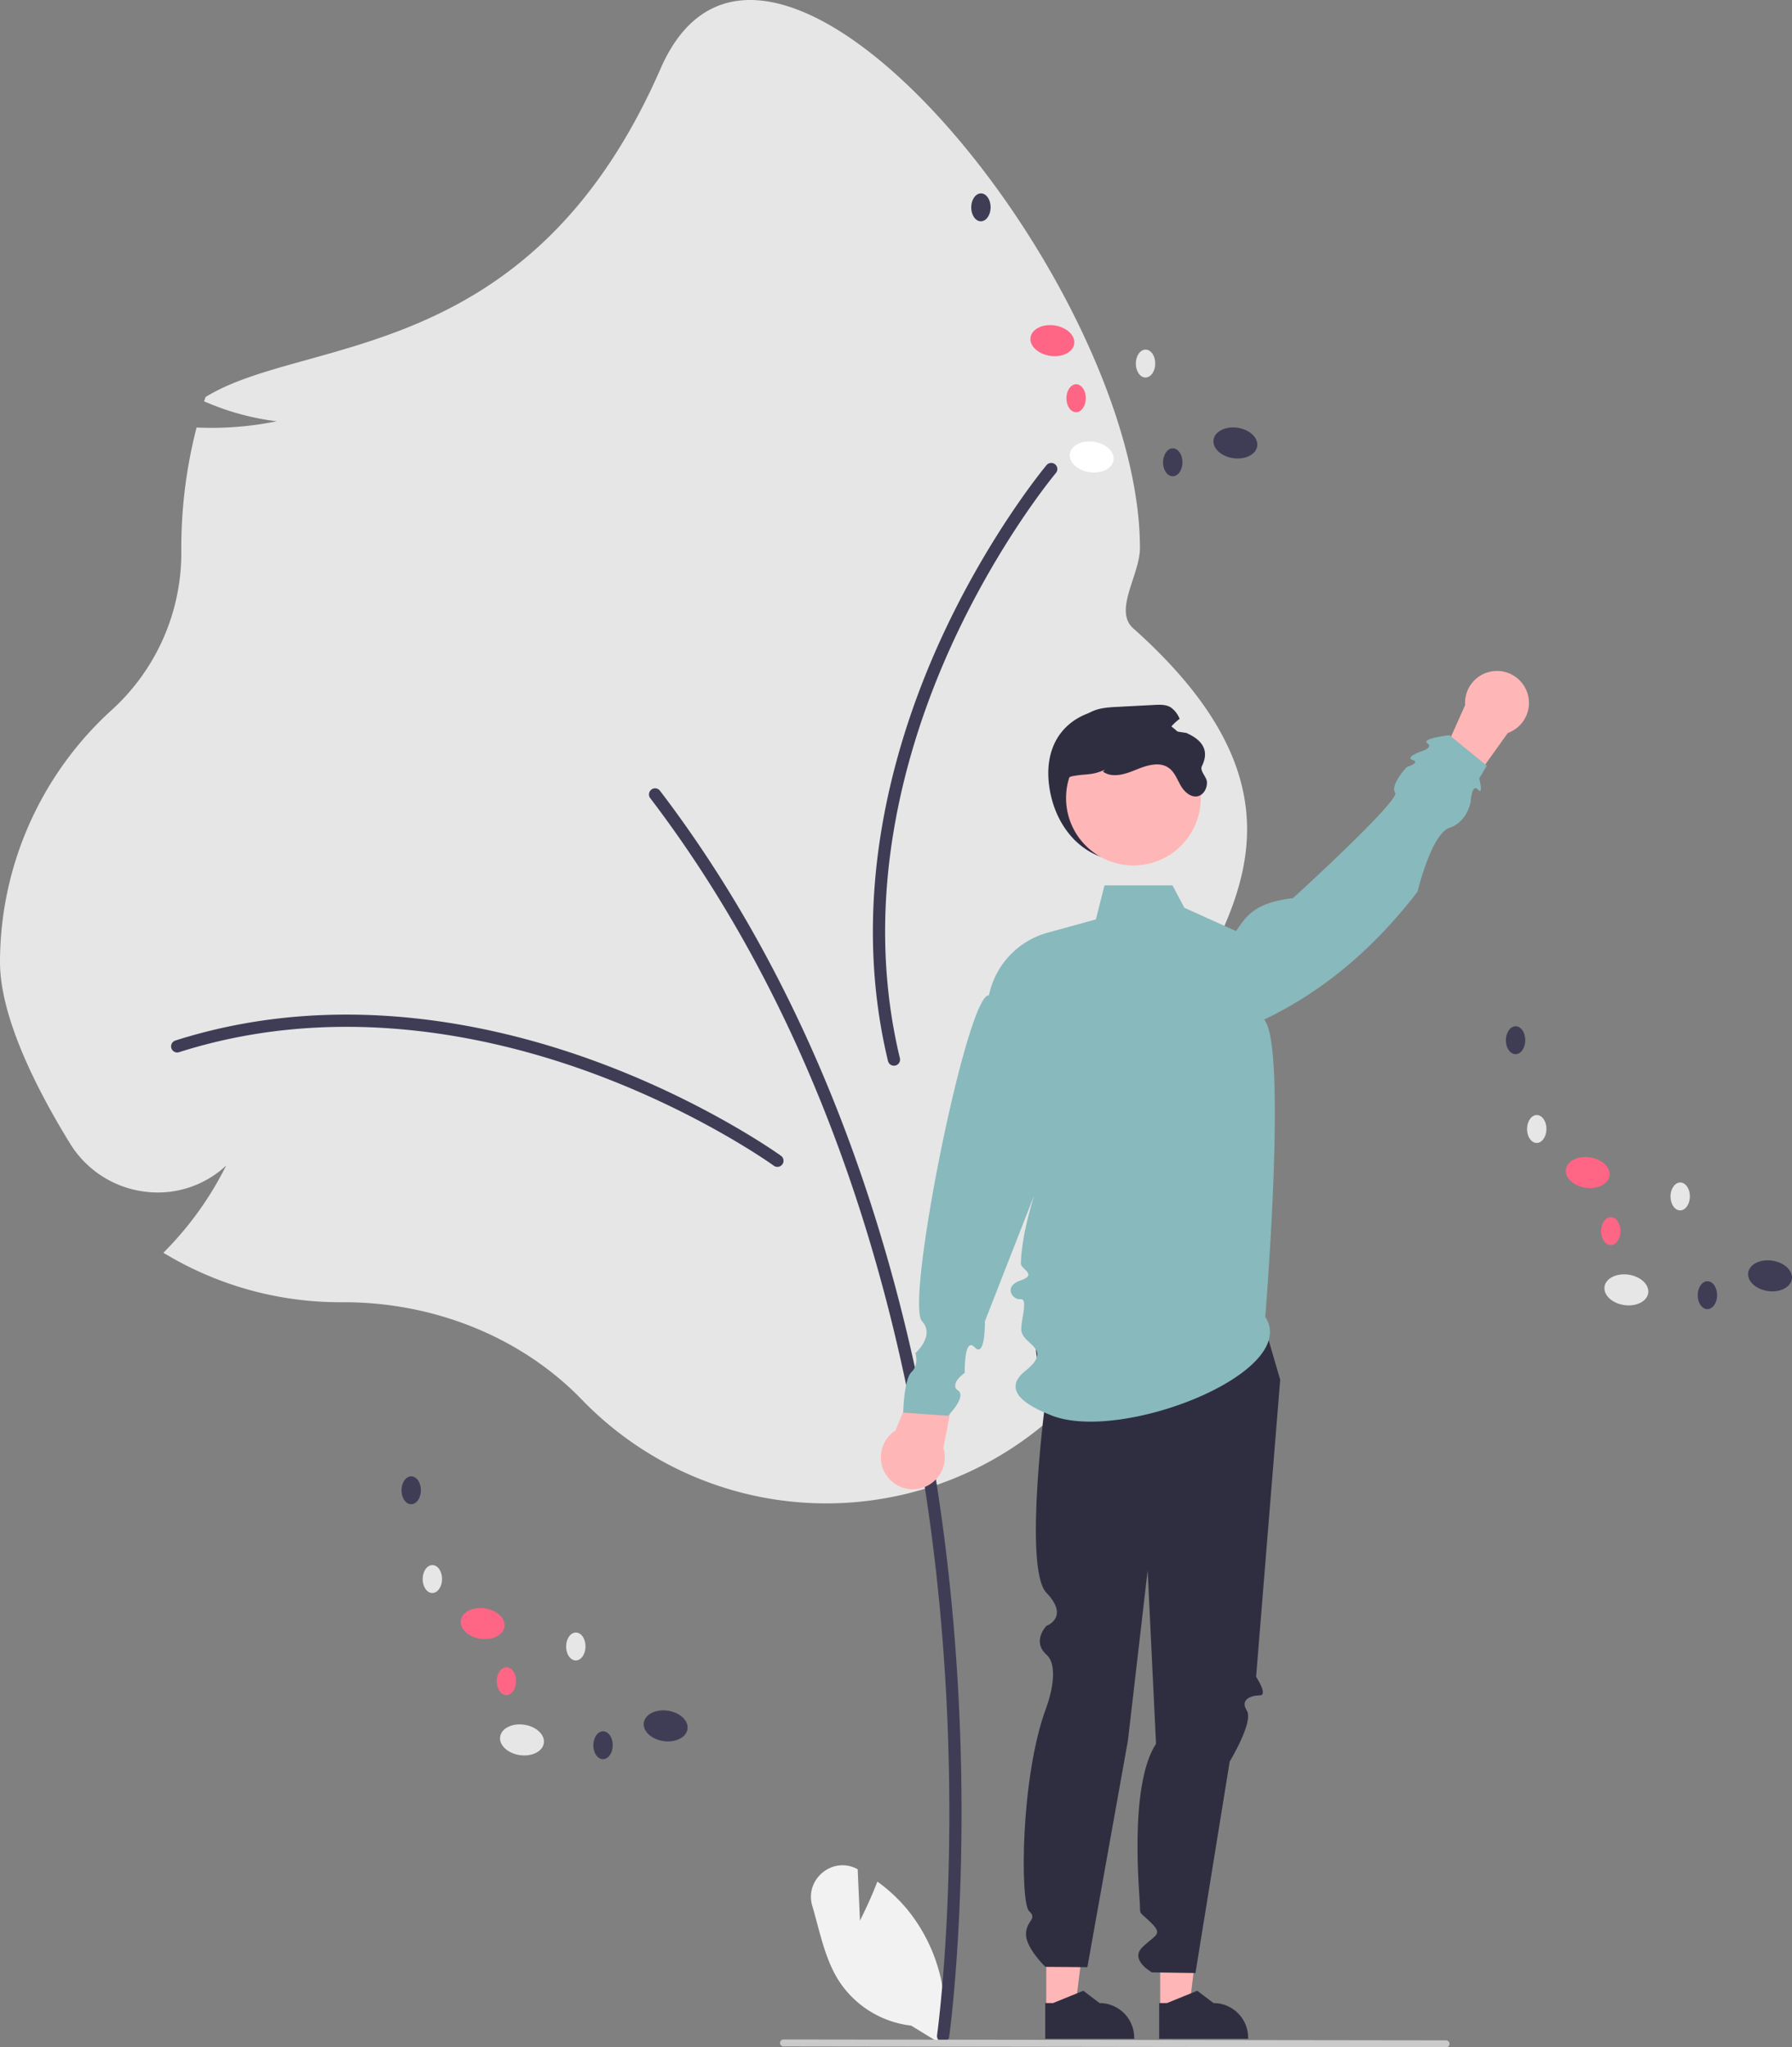
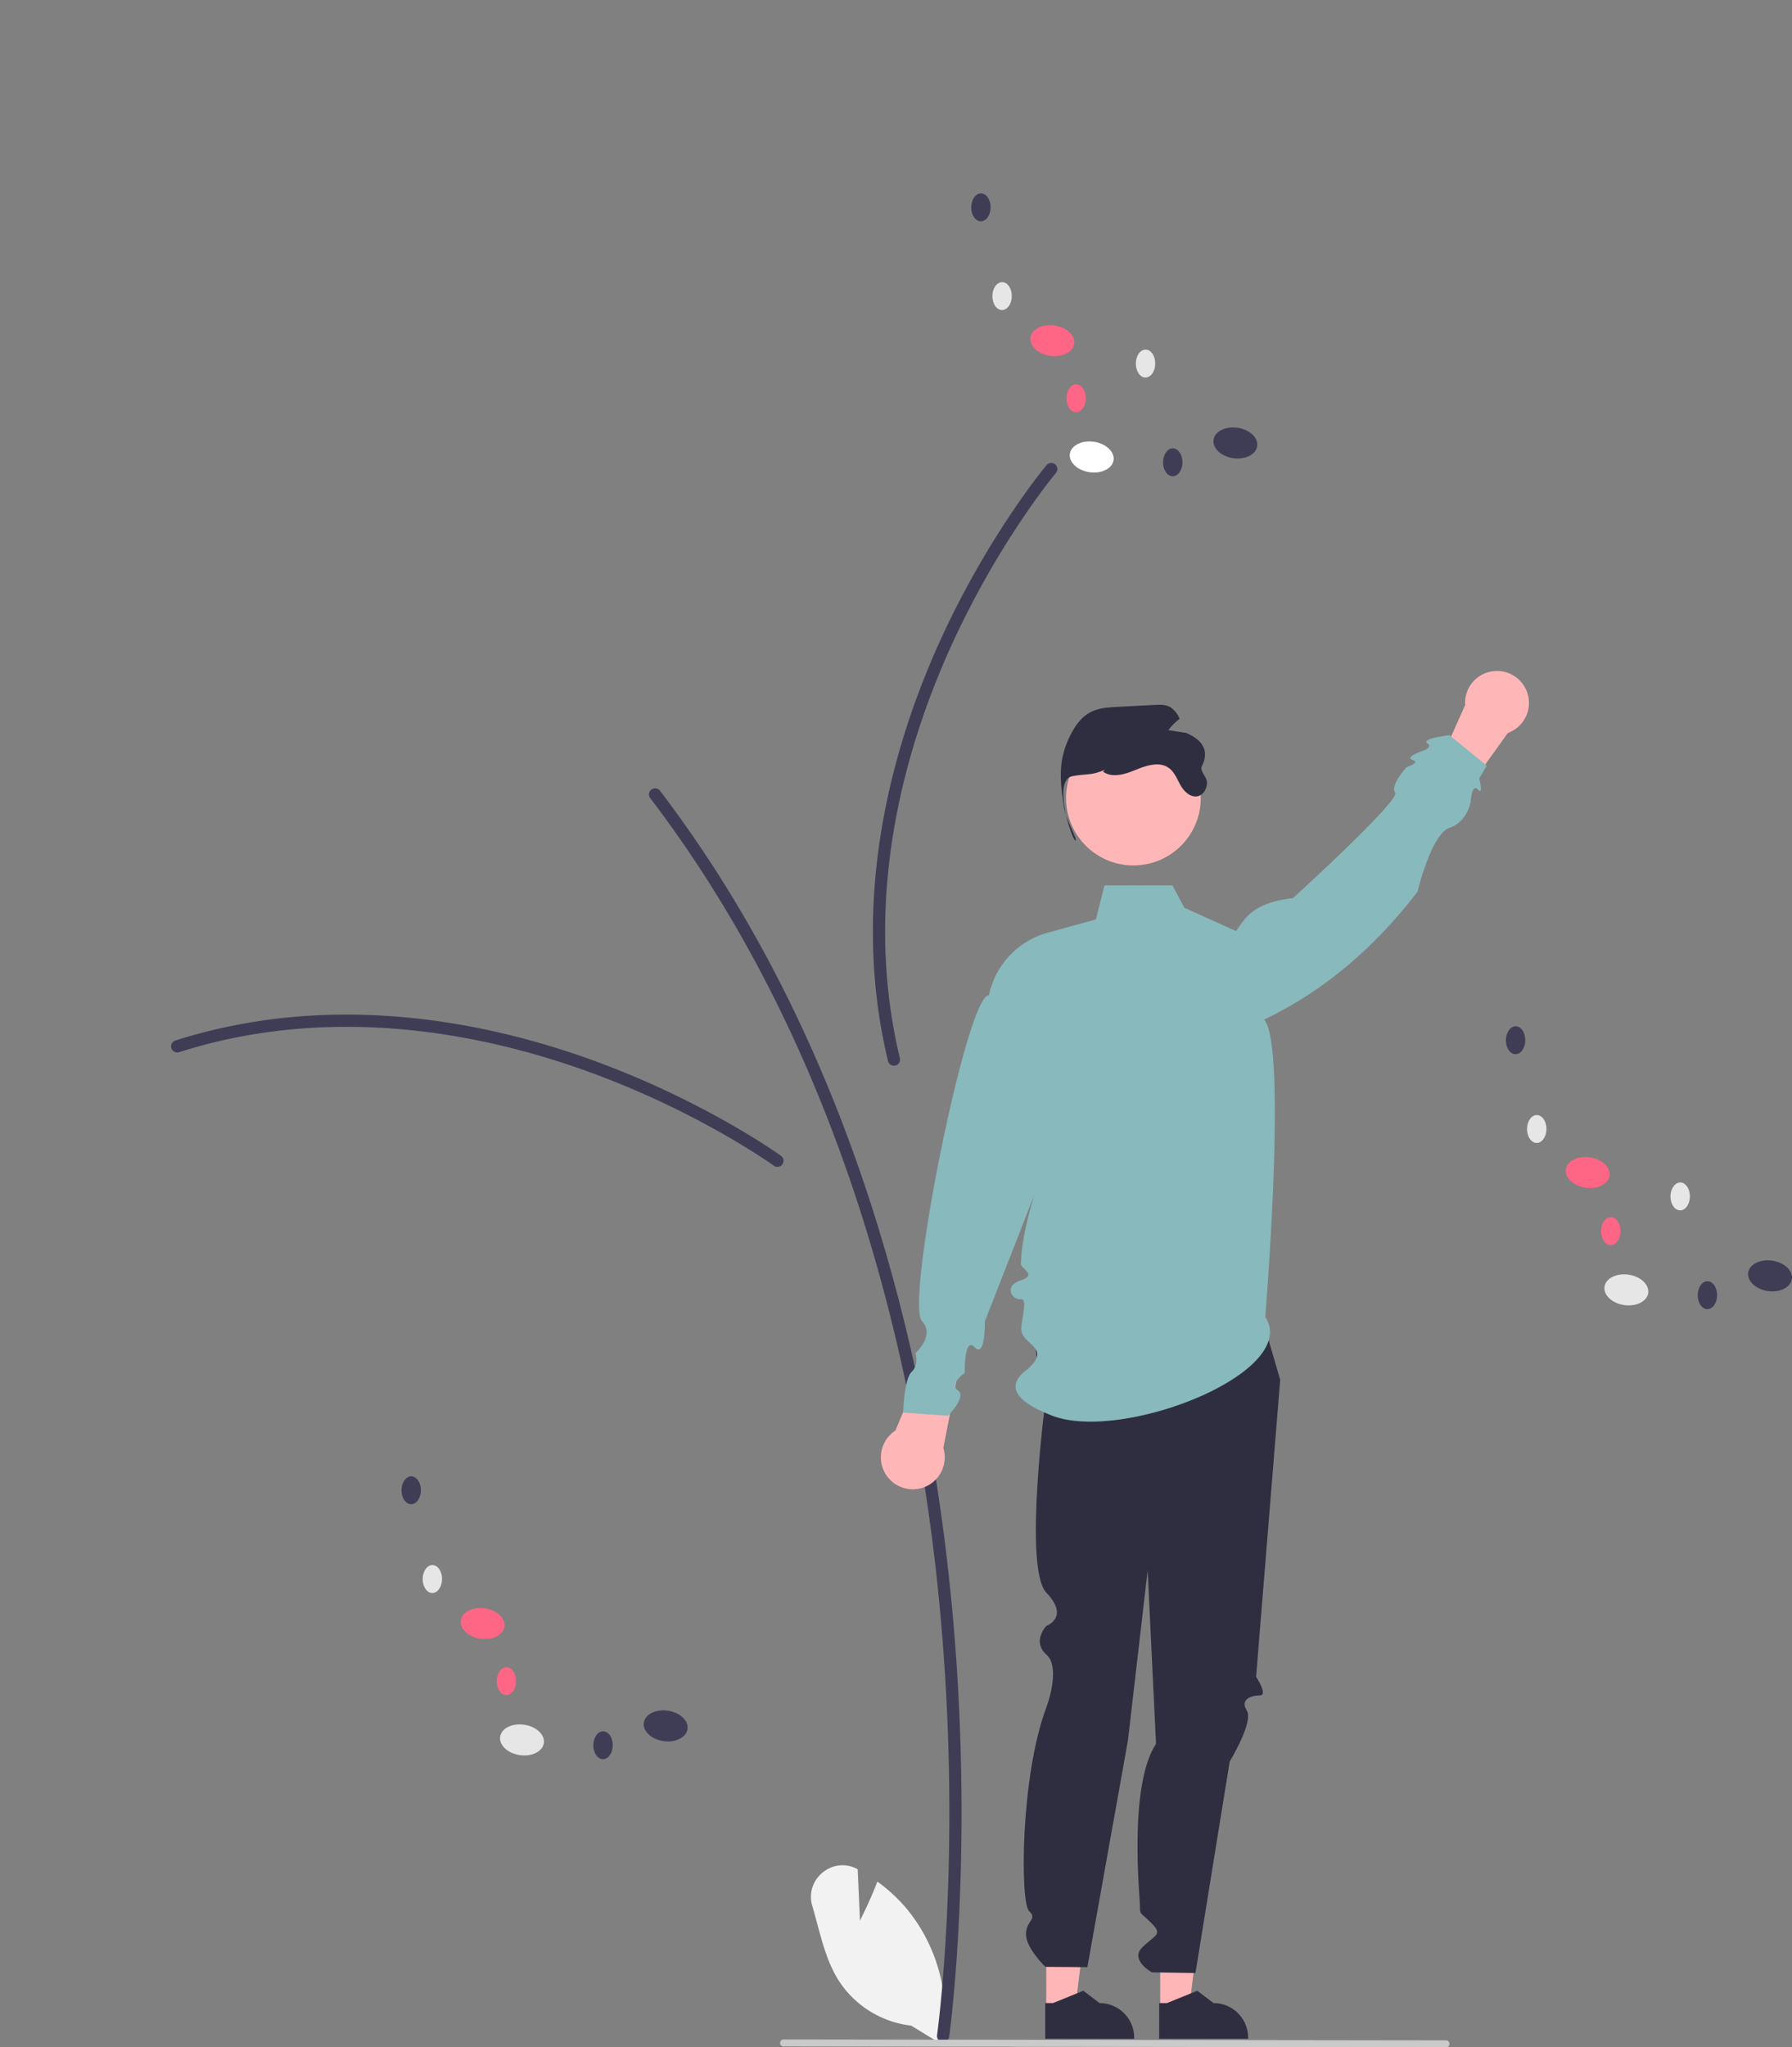
<svg xmlns="http://www.w3.org/2000/svg" width="613.353" height="700.561" viewBox="0 0 613.353 700.561" role="img" artist="Katerina Limpitsouni" source="https://undraw.co/">
  <rect x="0" y="0" width="613.353" height="700.561" fill="#808080" stroke="none" />
  <path d="M587.667,756.931l-.782-17.576q-.122-.065-.244-.129c-8.376-4.395-17.976,3.561-15.3,12.634,2.517,8.537,4.208,17.74,8.816,25.212a34.144,34.144,0,0,0,25.038,15.779l10.642,6.516a57.215,57.215,0,0,0-12.06-46.364,55.267,55.267,0,0,0-10.157-9.438C591.072,750.285,587.667,756.931,587.667,756.931Z" transform="translate(-293.324 -99.719)" fill="#f2f2f2" />
-   <path d="M492.391,578.564c-20.488-21.129-50.178-33.247-81.457-33.247l-1.207.003a116.315,116.315,0,0,1-58.635-15.835l-1.852-1.079,1.492-1.537a113.373,113.373,0,0,0,19.993-28.306,34.282,34.282,0,0,1-27.668,8.938,35.104,35.104,0,0,1-25.77-16.506c-10.932-17.738-23.964-42.907-23.964-62.08a116.669,116.669,0,0,1,38.063-86.091,72.651,72.651,0,0,0,24-54.171l-.006-1.453a164.774,164.774,0,0,1,4.891-39.873l.33-1.317,1.355.047a111.391,111.391,0,0,0,26.047-2.182,87.918,87.918,0,0,1-23.36-6.213l-1.458-.59.495-1.494C397.782,214.464,474.758,225.398,519.437,123.175,555.666,40.285,683.493,196.755,683.493,287.199c0,9.229-9.133,21.424-2.296,27.524,73.91,65.938,22.913,108.28,6.835,150.885-3.815,10.109,4.457,21.206,4.457,32.142,0,1.856-.047,3.771-.141,5.693l-.142,2.955-2.464-1.64a81.626,81.626,0,0,1-13.48-11.056,71.135,71.135,0,0,1-2.256,61.412c-7.746,14.619-15.239,25.085-22.272,31.105a116.29,116.29,0,0,1-159.343-7.656Z" transform="translate(-293.324 -99.719)" fill="#e6e6e6" />
  <path d="M616.132,798.499a2.093,2.093,0,0,0,2.07-1.798c.089-.625,8.8-63.454.977-146.956-7.225-77.116-30.429-188.191-99.939-279.415a2.094,2.094,0,1,0-3.33,2.538c68.91,90.436,91.926,200.696,99.101,277.267,7.778,83.016-.865,145.355-.953,145.975a2.095,2.095,0,0,0,2.075,2.389Z" transform="translate(-293.324 -99.719)" fill="#3f3d56" />
  <path d="M559.407,499.005a2.093,2.093,0,0,0,1.232-3.787c-.252-.183-25.681-18.506-63.697-32.425-35.143-12.866-88.582-24.53-143.597-7.02a2.093,2.093,0,1,0,1.27,3.989c53.888-17.15,106.359-5.679,140.888,6.963,37.473,13.72,62.427,31.7,62.675,31.88A2.085,2.085,0,0,0,559.407,499.005Z" transform="translate(-293.324 -99.719)" fill="#3f3d56" />
  <path d="M655.22,260.373a2.093,2.093,0,0,0-3.688-1.502c-.201.238-20.307,24.282-36.928,61.196-15.363,34.125-30.845,86.585-17.343,142.719a2.093,2.093,0,1,0,4.07-.979c-13.224-54.983,1.996-106.491,17.091-140.021,16.383-36.388,36.113-59.982,36.311-60.216A2.085,2.085,0,0,0,655.22,260.373Z" transform="translate(-293.324 -99.719)" fill="#3f3d56" />
-   <path d="M652.386,368.317c1.766,14.25,11.641,26,26,26a26,26,0,0,0,26-26c0-14.359-11.702-24.672-26-26C663.216,340.908,650.119,350.021,652.386,368.317Z" transform="translate(-293.324 -99.719)" fill="#2f2e41" />
  <polygon points="397.105 687.328 407.006 687.327 411.716 649.137 397.103 649.138 397.105 687.328" fill="#ffb6b6" />
  <path d="M690.081,797.376l30.447-.001v-.385A11.851,11.851,0,0,0,708.677,785.139H708.676l-5.562-4.219-10.377,4.22-2.658 0Z" transform="translate(-293.324 -99.719)" fill="#2f2e41" />
  <polygon points="358.105 687.328 368.006 687.327 372.716 649.137 358.103 649.138 358.105 687.328" fill="#ffb6b6" />
  <path d="M651.081,797.376l30.447-.001v-.385A11.851,11.851,0,0,0,669.677,785.139H669.676l-5.562-4.219-10.377,4.22-2.658 0Z" transform="translate(-293.324 -99.719)" fill="#2f2e41" />
  <path d="M724.501,547.856l7,24L723.254,673.501s4.246,6.355,1.246,6.355-6.847,1.409-4.423,5.205-5.86,17.421-5.86,17.421l-11.717,72.374-14.929-.22s-7.59-4.228-3.33-8.504,7.26-4.276,3.26-8.276-4-2.795-4-5.898-4.008-41.016,5.496-55.559l-2.864-59.295-6.745,58.161-13.888,77.591-14.382-.118s-6.643-6.403-6.63-11.142,4.104-5.133,1.058-7.936-3.046-45.866,5.954-69.803c0,0,5.091-13.374-.012-17.957s-.006-9.827-.006-9.827,8.082-2.921-.007-11.339-.044-67.949-.044-67.949-8.843-24.031.113-33.48S724.501,547.856,724.501,547.856Z" transform="translate(-293.324 -99.719)" fill="#2f2e41" />
  <path d="M599.826,589.206l12.489-30.182,9.84,5.467-5.943,30.703a10.935,10.935,0,1,1-16.387-5.987Z" transform="translate(-293.324 -99.719)" fill="#ffb6b6" />
  <path d="M809.4,350.535l-19.003,26.568-8.345-7.554,12.745-28.558A10.935,10.935,0,1,1,809.4,350.535Z" transform="translate(-293.324 -99.719)" fill="#ffb6b6" />
  <path d="M726.386,550.317c12.326,19.118-49.631,43.381-73.404,33.64-4.163-1.706-18.482-7.339-8.694-15.15s-1.135-8.91-1.393-13.994c-.173-3.399,2.459-10.856-.287-10.536s-5.96-4.381.021-6.404.064-3.868.117-5.788c.572-20.955,16.65-54.287,16.65-54.287l-28.971,74.057s.214,12.812-3.48,8.897-3.426,8.757-3.426,8.757-5.494,3.834-2.335,5.968-3.401,8.694-3.401,8.694l-15.307-1.093s.24-11.371,2.853-13.885,1.33-6.471,1.33-6.471,6.805-6.023,2.243-10.914c-5.867-6.29,15.524-112.53,22.906-111.478a28.12,28.12,0,0,1,20.08-21.452l16.532-4.552,2.936-11.647h23.279l4.055,7.653,17.698,7.987c3.334-4.704,5.825-9.66,19.475-11.267,0,0,36.783-33.467,34.987-36.08s3.906-8.731,3.906-8.731,4.87-1.594,2.122-2.445,2.446-2.818,2.446-2.818,4.81-1.264,2.542-2.928,7.571-2.758,7.571-2.758l12.767,10.417-2.58,4.375s1.573,5.958-.48,3.783-2.44,4.137-2.44,4.137-1.049,6.912-7.267,8.994S778.502,404.863,778.502,404.863c-14.665,19.067-31.971,33.941-52.48,43.733C734.015,457.771,726.386,550.317,726.386,550.317Z" transform="translate(-293.324 -99.719)" fill="#88b9bc" />
  <circle cx="387.937" cy="273.086" r="23.056" fill="#ffb6b6" />
  <path d="M657.386,375.317c.73,5.01,5,12,4,12s-8.11-20.653-1-22c5.157-.977,6.31-.12,11.13-2.21l-.68.64c3.19,2.32,7.63.89,11.27-.62,3.65-1.5,8.08-2.93,11.28-.62,2.01,1.45,2.86,3.97,4.11,6.11,1.25,2.15,3.56,4.18,5.94,3.52,1.91-.53,3.01-2.67,3-4.65s-2.588-3.864-1.72-5.64c2.573-5.264.259-8.853-5.35-11.33q-3.06-.465-6.12-.95a17.358,17.358,0,0,1,3.84-3.86,8.774,8.774,0,0,0-3.1-3.97c-1.63-.97-3.65-.9-5.54-.8q-6.33.33-12.65.66c-3.12.16-6.35.35-9.14,1.78-3.48,1.79-5.76,5.28-7.42,8.83C655.516,360.187,656.106,366.607,657.386,375.317Z" transform="translate(-293.324 -99.719)" fill="#2f2e41" />
  <path d="M561.476,799.973l226.75.307a1.191,1.191,0,1,0,0-2.381l-226.75-.307a1.191,1.191,0,0,0,0,2.381Z" transform="translate(-293.324 -99.719)" fill="#cacaca" />
  <ellipse cx="471.988" cy="695.094" rx="5.257" ry="7.557" transform="translate(-577.144 962.365) rotate(-81.722)" fill="#e6e6e6" />
  <ellipse cx="521.16" cy="690.296" rx="5.257" ry="7.557" transform="translate(-530.304 1006.917) rotate(-81.722)" fill="#3f3d56" />
  <ellipse cx="458.524" cy="655.286" rx="5.257" ry="7.557" transform="translate(-549.277 914.964) rotate(-81.722)" fill="#ff6584" />
  <ellipse cx="441.313" cy="640.043" rx="4.776" ry="3.322" transform="translate(-495.372 976.784) rotate(-89.567)" fill="#e6e6e6" />
  <ellipse cx="434.067" cy="609.671" rx="4.776" ry="3.322" transform="translate(-472.192 939.397) rotate(-89.567)" fill="#3f3d56" />
-   <ellipse cx="490.412" cy="663.123" rx="4.776" ry="3.322" transform="translate(-469.724 1048.788) rotate(-89.567)" fill="#e6e6e6" />
  <ellipse cx="466.651" cy="674.987" rx="4.776" ry="3.322" transform="translate(-505.169 1036.801) rotate(-89.567)" fill="#ff6584" />
  <ellipse cx="499.728" cy="696.915" rx="4.776" ry="3.322" transform="translate(-494.269 1091.639) rotate(-89.567)" fill="#3f3d56" />
  <ellipse cx="849.988" cy="541.094" rx="5.257" ry="7.557" transform="translate(-101.173 1204.599) rotate(-81.722)" fill="#e6e6e6" />
  <ellipse cx="899.16" cy="536.296" rx="5.257" ry="7.557" transform="translate(-54.334 1249.151) rotate(-81.722)" fill="#3f3d56" />
  <ellipse cx="836.524" cy="501.286" rx="5.257" ry="7.557" transform="matrix(0.144, -0.99, 0.99, 0.144, -73.306, 1157.199)" fill="#ff6584" />
  <ellipse cx="819.313" cy="486.043" rx="4.776" ry="3.322" transform="translate(33.765 1201.938) rotate(-89.567)" fill="#e6e6e6" />
  <ellipse cx="812.067" cy="455.671" rx="4.776" ry="3.322" transform="translate(56.945 1164.55) rotate(-89.567)" fill="#3f3d56" />
  <ellipse cx="868.412" cy="509.123" rx="4.776" ry="3.322" transform="translate(59.414 1273.942) rotate(-89.567)" fill="#e6e6e6" />
  <ellipse cx="844.651" cy="520.987" rx="4.776" ry="3.322" transform="translate(23.968 1261.955) rotate(-89.567)" fill="#ff6584" />
  <ellipse cx="877.728" cy="542.915" rx="4.776" ry="3.322" transform="translate(34.868 1316.793) rotate(-89.567)" fill="#3f3d56" />
  <ellipse cx="666.988" cy="256.094" rx="5.257" ry="7.557" transform="translate(24.205 779.541) rotate(-81.722)" fill="#fff" />
  <ellipse cx="716.16" cy="251.296" rx="5.257" ry="7.557" transform="translate(71.045 824.093) rotate(-81.722)" fill="#3f3d56" />
  <ellipse cx="653.524" cy="216.286" rx="5.257" ry="7.557" transform="translate(52.073 732.14) rotate(-81.722)" fill="#ff6584" />
  <ellipse cx="636.313" cy="201.043" rx="4.776" ry="3.322" transform="translate(137.141 736.098) rotate(-89.567)" fill="#e6e6e6" />
  <ellipse cx="629.067" cy="170.671" rx="4.776" ry="3.322" transform="translate(160.321 698.711) rotate(-89.567)" fill="#3f3d56" />
  <ellipse cx="685.412" cy="224.123" rx="4.776" ry="3.322" transform="translate(162.789 808.102) rotate(-89.567)" fill="#e6e6e6" />
  <ellipse cx="661.651" cy="235.987" rx="4.776" ry="3.322" transform="translate(127.344 796.115) rotate(-89.567)" fill="#ff6584" />
  <ellipse cx="694.728" cy="257.915" rx="4.776" ry="3.322" transform="translate(138.244 850.953) rotate(-89.567)" fill="#3f3d56" />
</svg>